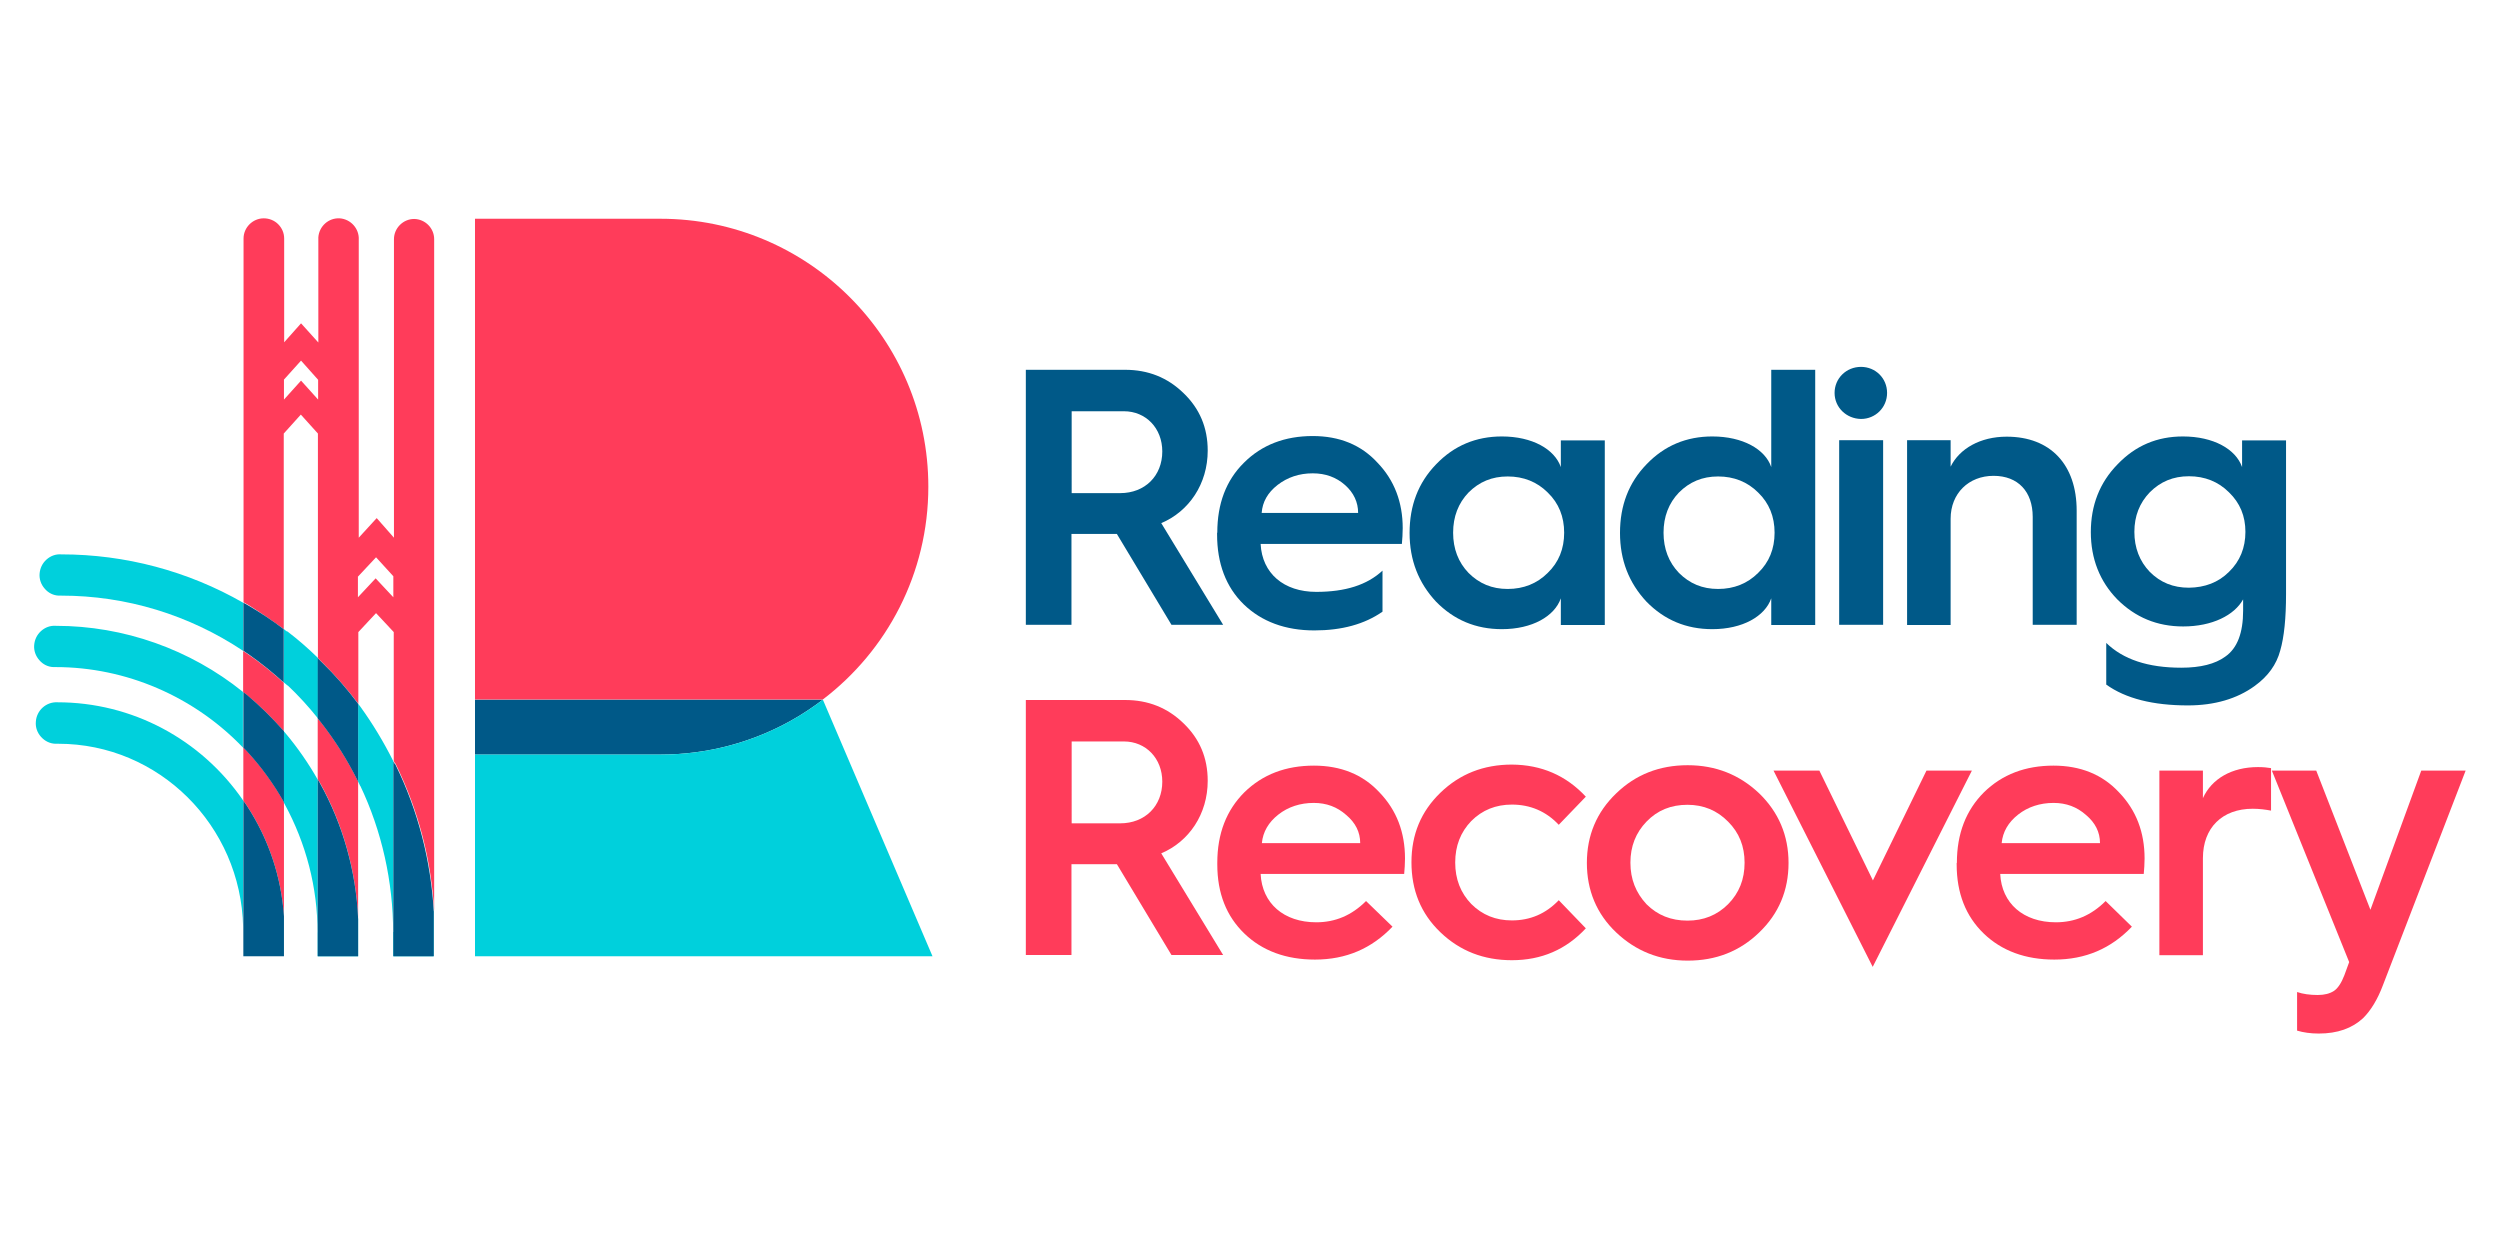
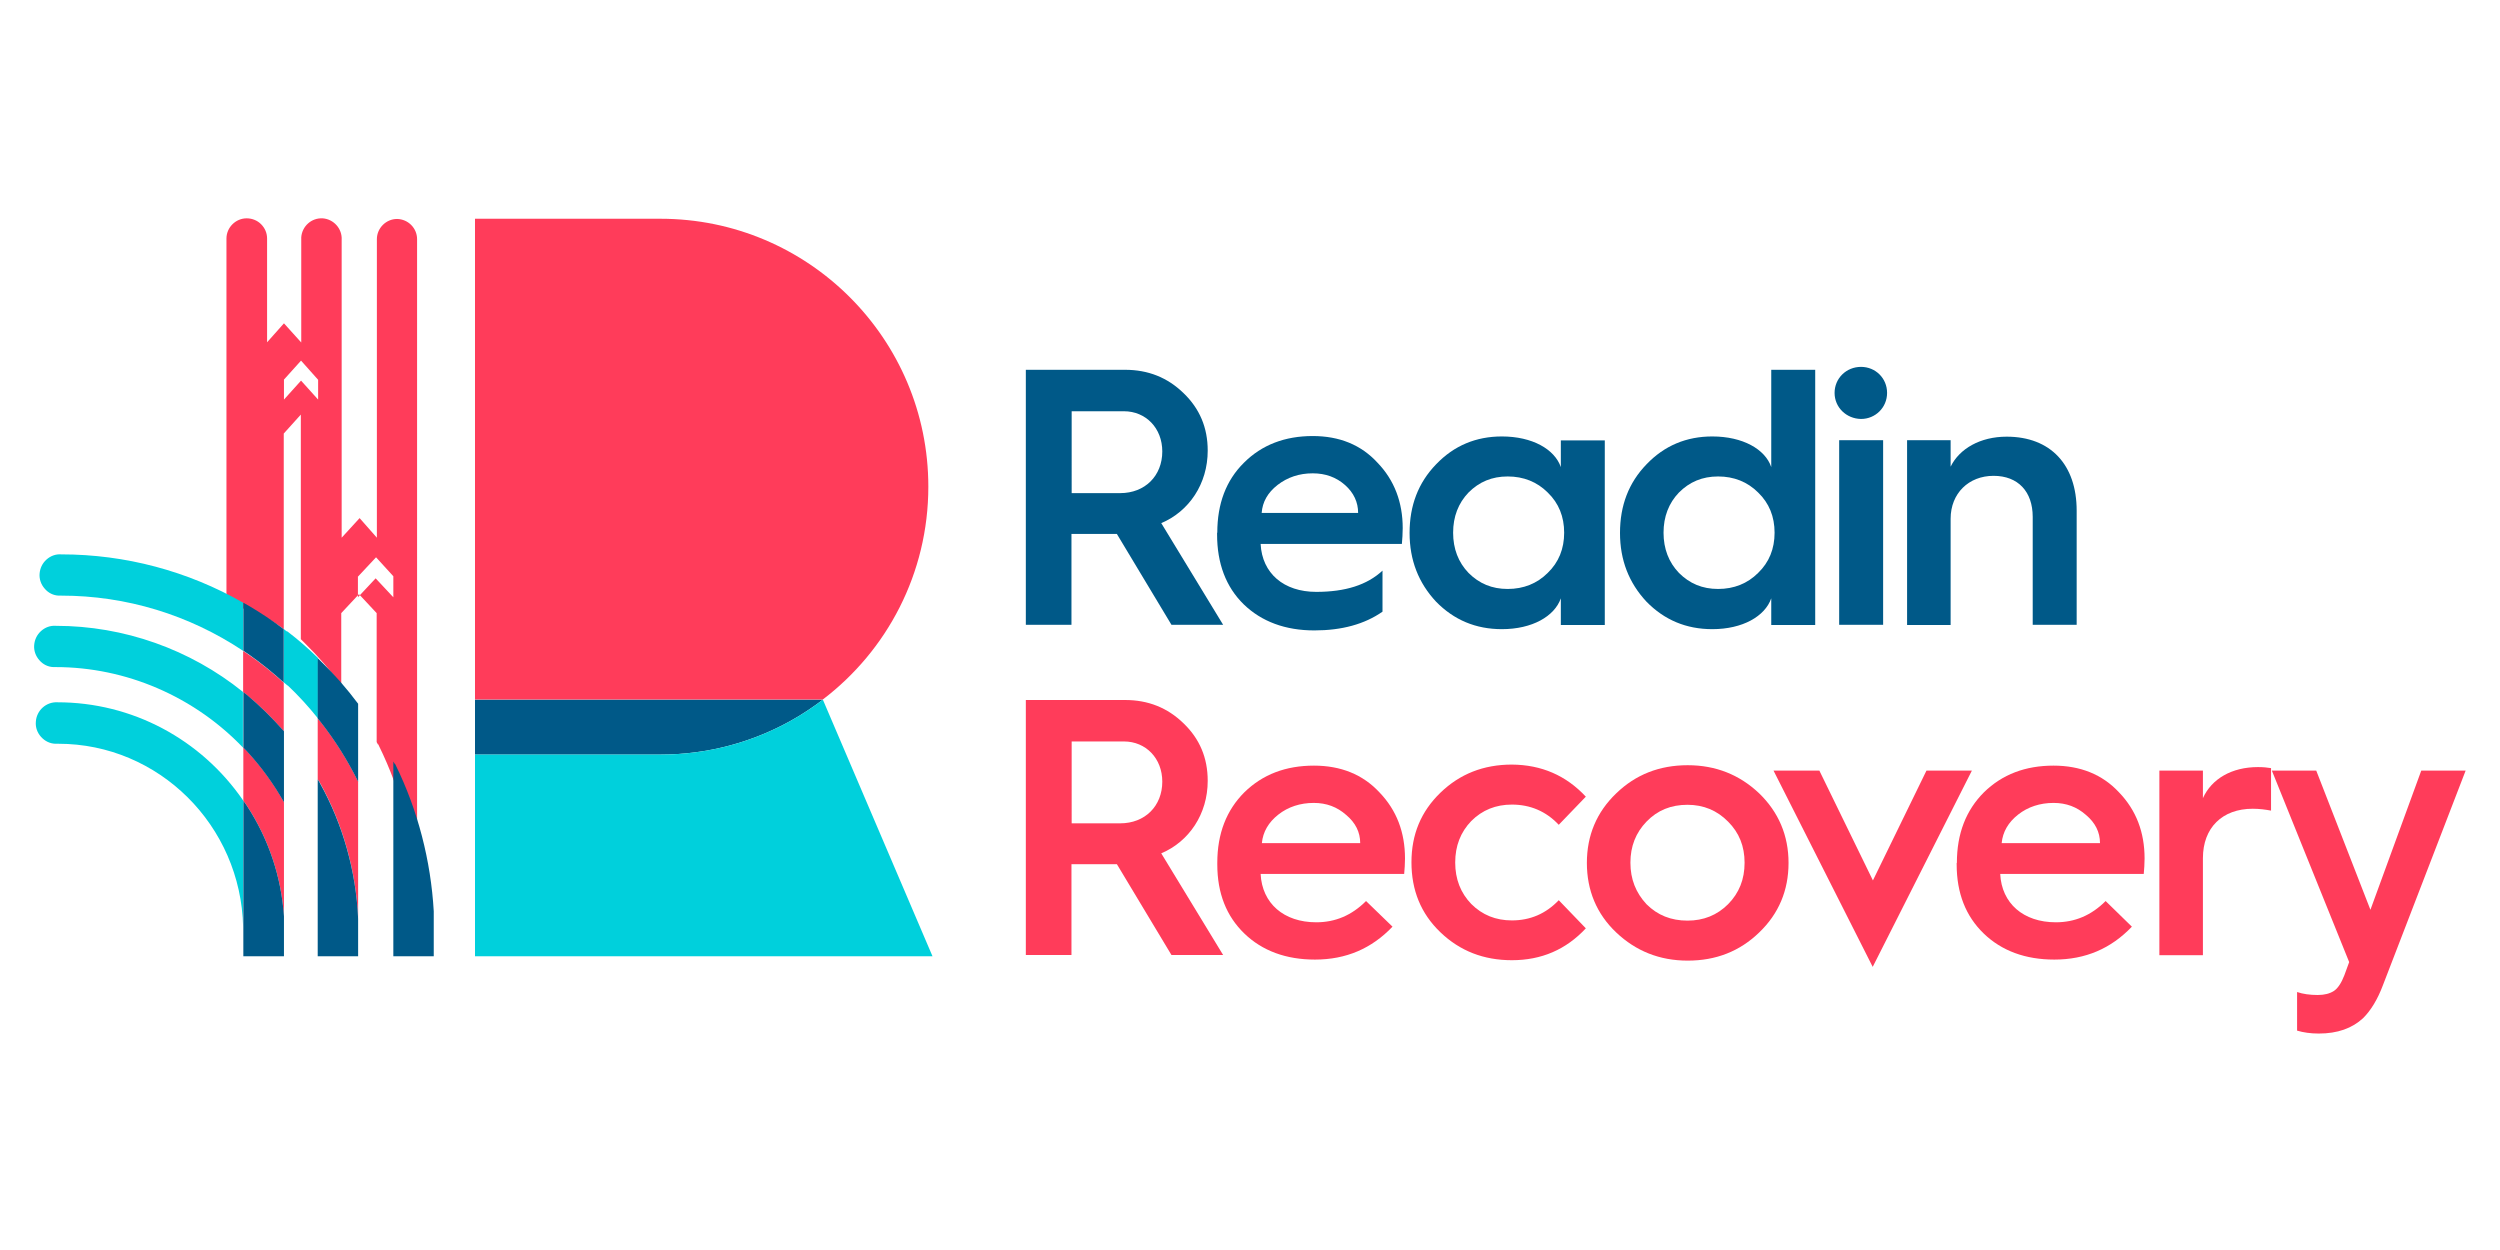
<svg xmlns="http://www.w3.org/2000/svg" version="1.1" id="Layer_1" x="0px" y="0px" viewBox="0 0 1200 600" style="enable-background:new 0 0 1200 600;" xml:space="preserve">
  <style type="text/css">
	.st0{fill:none;}
	.st1{fill:#FF3C5A;}
	.st2{fill:#FF3C49;}
	.st3{fill:#00D0DC;}
	.st4{fill:#005988;}
</style>
  <g>
    <g>
-       <polygon class="st0" points="152.6,191.8 152.6,182.2 144.5,173.1 136.3,182.2 136.3,191.8 144.5,182.6   " />
      <path class="st0" d="M180.4,294.3l-8.5,9.1v34.4c0.3,0.4,0.7,0.9,1,1.3c6,8.3,11.4,17.1,15.9,26.3v-61.9L180.4,294.3z" />
      <polygon class="st0" points="188.8,286.7 188.8,276.5 180.5,267.5 171.9,276.7 171.9,286.7 180.4,277.5   " />
      <path class="st0" d="M138,329.1v0.1l-0.4-0.3c-0.5-0.4-0.9-0.8-1.4-1.2l0,23.3c0.3,0.3,0.6,0.6,0.8,0.9l0,0    c5.8,6.9,11,14.4,15.5,22.3v-29.2C148,339.4,143.1,334.1,138,329.1z" />
      <path class="st0" d="M144.4,199l-8.2,9.1l0,93.9c0.5,0.4,1,0.7,1.4,1.1V303l0.4,0.3c5,3.9,9.9,8.2,14.5,12.6V208.1L144.4,199z" />
      <path class="st1" d="M116.8,358.8v25.5c0.5,0.8,1.1,1.5,1.6,2.3l0,0c10.5,16,16.6,34.2,17.9,53.2l0-54.8c-5-9-11.1-17.3-18.1-24.8    C117.7,359.7,117.2,359.3,116.8,358.8z" />
-       <path class="st1" d="M136.2,302l0-93.9l8.2-9.1l8.2,9.1v107.8c0.6,0.6,1.2,1.2,1.8,1.8c6.3,6.2,12.2,13,17.6,20.1v-34.4l8.5-9.1    l8.5,9.1v61.9c0.2,0.4,0.5,0.9,0.7,1.3v-0.4l0.4,0.9c10.7,21.8,17,45.9,18.3,70.2V114.8c0-5.3-4.3-9.6-9.6-9.7h0    c-5.3,0-9.7,4.4-9.7,9.7v143.3l-8.1-9.2l-0.2-0.2l-8.6,9.4v-143c0.3-5.3-3.8-9.9-9.1-10.3c-5.4-0.3-9.9,3.8-10.3,9.1    c0,0.4,0,0.8,0,1.1v49.4l-8.3-9.2l-8.1,9.1v-49.8c0-2.6-1-5-2.9-6.9c-1.8-1.8-4.3-2.8-6.9-2.8c0,0,0,0,0,0c-5.3,0-9.7,4.4-9.7,9.7    v174.6c0.8,0.5,1.7,0.9,2.5,1.4C125.1,294.1,130.8,298,136.2,302z M171.9,276.7l8.6-9.2l8.3,9.1v10.1l-8.5-9.1l-8.5,9.1V276.7z     M136.3,182.2l8.2-9.1l8.2,9.2v9.5l-8.2-9.1l-8.2,9.1V182.2z" />
+       <path class="st1" d="M136.2,302l0-93.9l8.2-9.1v107.8c0.6,0.6,1.2,1.2,1.8,1.8c6.3,6.2,12.2,13,17.6,20.1v-34.4l8.5-9.1    l8.5,9.1v61.9c0.2,0.4,0.5,0.9,0.7,1.3v-0.4l0.4,0.9c10.7,21.8,17,45.9,18.3,70.2V114.8c0-5.3-4.3-9.6-9.6-9.7h0    c-5.3,0-9.7,4.4-9.7,9.7v143.3l-8.1-9.2l-0.2-0.2l-8.6,9.4v-143c0.3-5.3-3.8-9.9-9.1-10.3c-5.4-0.3-9.9,3.8-10.3,9.1    c0,0.4,0,0.8,0,1.1v49.4l-8.3-9.2l-8.1,9.1v-49.8c0-2.6-1-5-2.9-6.9c-1.8-1.8-4.3-2.8-6.9-2.8c0,0,0,0,0,0c-5.3,0-9.7,4.4-9.7,9.7    v174.6c0.8,0.5,1.7,0.9,2.5,1.4C125.1,294.1,130.8,298,136.2,302z M171.9,276.7l8.6-9.2l8.3,9.1v10.1l-8.5-9.1l-8.5,9.1V276.7z     M136.3,182.2l8.2-9.1l8.2,9.2v9.5l-8.2-9.1l-8.2,9.1V182.2z" />
      <path class="st2" d="M116.8,446.6c0-0.5,0-1.1,0-1.6v10.8C116.8,453.1,116.8,449.1,116.8,446.6z" />
      <path class="st1" d="M136.2,351l0-23.3c-5.4-4.9-11.2-9.6-17.2-13.7c-0.8-0.5-1.5-1-2.3-1.5v19.7c0.6,0.4,1.1,0.9,1.7,1.3    C124.8,338.8,130.8,344.7,136.2,351z" />
      <path class="st1" d="M152.5,344.9v29.2c0.2,0.3,0.4,0.6,0.6,1v-0.2l0.4,0.7c11.1,20,17.4,42.4,18.4,65.2v-65.7    c-5-10.1-11-19.7-17.9-28.5C153.5,346.1,153,345.5,152.5,344.9z" />
      <path class="st3" d="M27.6,337.1c-5.4-0.3-10.1,3.9-10.4,9.4c-0.2,2.7,0.7,5.2,2.5,7.2c1.8,2,4.2,3.2,6.8,3.3c0.4,0,0.8,0,1.1,0    c0.1,0,0.3,0,0.4,0c48.2,0,87.7,39.2,88.7,88v-60.8C96.4,354.7,63.3,337.1,27.6,337.1z" />
      <path class="st4" d="M118.4,386.6c-0.5-0.8-1.1-1.5-1.6-2.3v60.8c0,0.5,0,1.1,0,1.6c0,2.4,0,6.4,0,9.2v3.1h19.5l0-19.2    C135,420.8,128.9,402.6,118.4,386.6L118.4,386.6z" />
-       <path class="st3" d="M171.9,440.9V459l-19.4,0v-84.8c-4.5-7.9-9.7-15.4-15.5-22.3l0,0c-0.3-0.3-0.5-0.6-0.8-0.9l0,34.1    c0.1,0.3,0.3,0.5,0.4,0.8c10.3,18.9,15.9,40.2,15.8,61.8" />
      <path class="st3" d="M26.9,300.4c0,0-0.1,0-0.1,0c-2.6-0.2-5.1,0.7-7.1,2.5c-2,1.8-3.1,4.2-3.3,6.8c-0.2,2.6,0.7,5.2,2.5,7.2    c1.7,2,4.1,3.2,6.7,3.3c0.4,0,0.8,0,1.1,0c0,0,0,0,0,0c33.8,0,66.4,14.1,89.9,38.6v-26.7C91.3,311.7,59.5,300.4,26.9,300.4z" />
      <path class="st4" d="M118.5,333.5c-0.6-0.5-1.1-0.9-1.7-1.3v26.7c0.5,0.5,0.9,0.9,1.4,1.4c7,7.5,13.1,15.9,18.1,24.8l0-34.1    C130.8,344.7,124.8,338.8,118.5,333.5z" />
      <path class="st4" d="M153.1,374.9v0.2c-0.2-0.3-0.4-0.6-0.6-1V459h19.4v-18c-1-22.8-7.3-45.3-18.4-65.2L153.1,374.9z" />
      <path class="st3" d="M29.5,266.1c0,0-0.1,0-0.1,0c-2.6-0.2-5.1,0.7-7.1,2.5c-2,1.8-3.1,4.2-3.3,6.8c-0.2,2.6,0.7,5.2,2.5,7.2    c1.7,2,4.1,3.2,6.7,3.3c0.4,0,0.8,0,1.1,0c0,0,0.1,0,0.1,0c31.2,0,61.3,9.2,87.3,26.5v-23.1C90.2,274.1,60.1,266.1,29.5,266.1z" />
-       <path class="st3" d="M208.2,459l-19.4,0v-93.6c-4.6-9.2-9.9-18-15.9-26.3c-0.3-0.4-0.7-0.9-1-1.3v37.4c0.2,0.4,0.4,0.8,0.6,1.2    l0.4,0.9v-0.2c10.4,21.8,15.8,46.2,15.8,70.4c0,0.2,19.4-10.2,19.4-10.2V459z" />
      <path class="st3" d="M137.7,303v0.1c-0.5-0.4-1-0.7-1.4-1.1l0,25.6c0.5,0.4,0.9,0.8,1.4,1.2l0.4,0.3v-0.1    c5.2,4.9,10,10.2,14.5,15.8v-29c-4.6-4.5-9.4-8.7-14.5-12.6L137.7,303z" />
      <path class="st4" d="M136.2,327.6l0-25.6c-5.4-4.1-11.1-7.9-16.9-11.3c-0.8-0.5-1.7-1-2.5-1.4v23.1c0.8,0.5,1.5,1,2.3,1.5    C125.1,318.1,130.8,322.7,136.2,327.6z" />
      <path class="st4" d="M189.5,366.4v0.4c-0.2-0.5-0.5-0.9-0.7-1.3V459l19.4,0v-21.6c-1.4-24.3-7.6-48.4-18.3-70.2L189.5,366.4z" />
      <path class="st4" d="M154.3,317.7c-0.6-0.6-1.2-1.2-1.8-1.8v29c0.5,0.6,1,1.2,1.5,1.8c6.9,8.8,12.9,18.4,17.9,28.5v-37.4    C166.6,330.7,160.7,323.9,154.3,317.7z" />
      <path class="st1" d="M445.6,233.6c0-71-57.6-128.6-128.6-128.6v0h-89v230.8h166.9C425.7,312.4,445.6,275.3,445.6,233.6z" />
      <path class="st4" d="M317,362.2c22.7,0,44-5.9,62.5-16.2c5.4-3,10.5-6.4,15.4-10.1H228v26.3H317z" />
    </g>
    <g>
      <path class="st4" d="M492.4,299.9V177.5H540c11.1,0,20.4,3.7,28.1,11.2c7.7,7.4,11.6,16.5,11.6,27.6c0,16-9,29.2-22.3,34.8    l29.7,48.8h-24.8l-26.2-43.6h-0.4h-21.4v43.6H492.4z M514.3,236.7h23.4c11.9,0,20.2-8.3,20.2-20c0-11.2-7.9-19.3-18.4-19.3h-25.1    V236.7z" />
      <path class="st4" d="M584.3,255.7c0-13.9,4.2-25.1,12.8-33.6c8.6-8.6,19.7-12.8,33-12.8c12.8,0,23.2,4.2,31.1,12.8    c8.1,8.4,12.1,19,12.1,31.4c0,2.6-0.2,5.3-0.4,7.6h-67.8c0.7,14.1,11.1,23,26.7,23c13.9,0,24.4-3.3,31.8-10.2v19.7    c-8.6,6-19.5,9-32.7,9c-13.9,0-25.3-4.2-33.9-12.5c-8.6-8.4-12.8-19.7-12.8-33.6V255.7z M651.9,246.2c0-5.1-2.1-9.7-6.3-13.4    c-4.2-3.7-9.3-5.6-15.5-5.6c-6.5,0-12.1,1.9-16.9,5.6c-4.7,3.7-7.2,8.1-7.6,13.4H651.9z" />
      <path class="st4" d="M749.2,224.2v-12.8h21.1v88.6h-21.1v-12.8c-3,8.6-13.7,14.8-28.3,14.8c-12.5,0-23-4.4-31.6-13.2    c-8.4-9-12.7-19.9-12.7-33c0-13.2,4.2-24.1,12.7-32.9c8.6-9,19.2-13.4,31.6-13.4C735.5,209.5,746.2,215.6,749.2,224.2z M742.9,275    c5.3-5.1,7.9-11.6,7.9-19.3s-2.6-14.2-7.9-19.3c-5.1-5.1-11.6-7.7-19.2-7.7c-7.6,0-13.7,2.6-18.8,7.7c-4.9,5.1-7.4,11.6-7.4,19.3    s2.5,14.2,7.4,19.3c5.1,5.1,11.2,7.7,18.8,7.7C731.3,282.7,737.8,280.1,742.9,275z" />
      <path class="st4" d="M850.2,224.2v-46.7h21.1v122.5h-21.1v-12.8c-3,8.6-13.7,14.8-28.3,14.8c-12.5,0-23-4.4-31.6-13.2    c-8.4-9-12.7-19.9-12.7-33c0-13.2,4.2-24.1,12.7-32.9c8.6-9,19.2-13.4,31.6-13.4C836.5,209.5,847.3,215.6,850.2,224.2z M843.9,275    c5.3-5.1,7.9-11.6,7.9-19.3s-2.6-14.2-7.9-19.3c-5.1-5.1-11.6-7.7-19.2-7.7c-7.6,0-13.7,2.6-18.8,7.7c-4.9,5.1-7.4,11.6-7.4,19.3    s2.5,14.2,7.4,19.3c5.1,5.1,11.2,7.7,18.8,7.7C832.3,282.7,838.8,280.1,843.9,275z" />
      <path class="st4" d="M880.6,188.6c0-7,5.6-12.5,12.7-12.5c6.9,0,12.5,5.4,12.5,12.5c0,7-5.6,12.5-12.5,12.5    C886.3,201,880.6,195.6,880.6,188.6z M882.8,299.9v-88.6h21.1v88.6H882.8z" />
      <path class="st4" d="M915.4,299.9v-88.6h20.9V224c4.2-8.6,14.2-14.4,26.9-14.4c21.1,0,33.6,13.5,33.6,35.5v54.8h-21.1v-51.8    c0-12.1-7-19.7-18.8-19.7c-11.9,0-20.6,8.4-20.6,20.6v51H915.4z" />
-       <path class="st4" d="M1076.2,224.2v-12.8h21.1v73.8c0,11.4-0.9,20.6-2.8,27.1c-1.8,6.7-5.8,12.3-12.3,17c-8.4,6.1-19.2,9.3-32,9.3    c-16.7,0-29.9-3.3-39.2-10v-20c8.1,7.9,20,11.9,36,11.9c9.3,0,16.3-1.8,21.1-5.3c5.8-4,8.6-11.4,8.6-22.1v-5.4    c-4.2,7.6-14.8,13-28.8,13c-12.5,0-23-4.4-31.6-13c-8.4-8.6-12.7-19.5-12.7-32.3c0-12.8,4.2-23.7,12.8-32.5    c8.6-9,19-13.4,31.4-13.4C1062.5,209.5,1073.2,215.6,1076.2,224.2z M1069.9,274.5c5.3-5.1,7.9-11.6,7.9-19.2    c0-7.6-2.6-13.9-7.9-19c-5.1-5.1-11.6-7.7-19.2-7.7c-7.6,0-13.7,2.6-18.8,7.7c-4.9,5.1-7.4,11.4-7.4,19c0,7.6,2.5,14.1,7.4,19.2    c5.1,5.1,11.2,7.6,18.8,7.6C1058.3,282,1064.8,279.6,1069.9,274.5z" />
    </g>
    <g>
      <g>
        <g>
          <g>
            <path class="st1" d="M492.4,458.5V336H540c11.1,0,20.4,3.7,28.1,11.2c7.7,7.4,11.6,16.5,11.6,27.6c0,16-9,29.2-22.3,34.8       l29.7,48.8h-24.8l-26.2-43.6h-0.4h-21.4v43.6H492.4z M514.3,395.2h23.4c11.9,0,20.2-8.3,20.2-20c0-11.2-7.9-19.3-18.4-19.3       h-25.1V395.2z" />
          </g>
        </g>
        <g>
          <g>
            <path class="st1" d="M584.3,414.2c0-14.1,4.4-25.3,13-33.9c8.8-8.6,19.9-12.8,33.4-12.8c12.8,0,23.4,4.2,31.4,12.8       c8.3,8.6,12.3,19.2,12.3,31.8c0,2.6-0.2,5.1-0.4,7.4h-68.9c0.7,14.1,11.1,23.2,26.7,23.2c9.1,0,17-3.3,23.9-10.2l12.7,12.3       c-10,10.5-22.3,15.8-37.2,15.8c-13.9,0-25.3-4.2-33.9-12.5s-13-19.3-13-33.2V414.2z M652.9,404.7c0-5.3-2.3-9.8-6.7-13.5       c-4.4-3.9-9.5-5.8-15.6-5.8c-6.5,0-12.3,1.9-17,5.6c-4.7,3.7-7.4,8.3-7.9,13.7H652.9z" />
          </g>
        </g>
        <g>
          <g>
            <path class="st1" d="M761.2,382.4l-13,13.5c-6.1-6.5-13.7-9.7-22.5-9.7c-7.7,0-14.2,2.6-19.5,7.9c-5.1,5.3-7.7,11.9-7.7,19.9       s2.6,14.6,7.7,19.9c5.3,5.3,11.8,7.9,19.5,7.9c8.8,0,16.3-3.2,22.5-9.7l13,13.5c-9.5,10.2-21.3,15.3-35.5,15.3       c-13.5,0-24.9-4.4-34.3-13.4s-13.9-20.2-13.9-33.6s4.6-24.4,13.9-33.4s20.7-13.5,34.3-13.5       C739.9,367.1,751.7,372.2,761.2,382.4z" />
          </g>
        </g>
        <g>
          <g>
            <path class="st1" d="M761.7,414.2c0-13.2,4.7-24.4,14.1-33.4c9.3-9,20.7-13.5,34.3-13.5c13.5,0,24.9,4.6,34.3,13.5       c9.3,9,14.1,20.2,14.1,33.4c0,13.2-4.7,24.4-14.1,33.4c-9.3,9-20.7,13.5-34.3,13.5c-13.5,0-24.9-4.6-34.3-13.5       S761.7,427.4,761.7,414.2z M829.5,434c5.3-5.4,7.9-11.9,7.9-19.9c0-7.9-2.6-14.4-7.9-19.7c-5.3-5.4-11.8-8.1-19.5-8.1       c-7.9,0-14.4,2.6-19.7,8.1c-5.1,5.3-7.7,11.8-7.7,19.7c0,7.9,2.6,14.4,7.7,19.9c5.3,5.3,11.8,7.9,19.7,7.9       C817.7,441.9,824.2,439.3,829.5,434z" />
          </g>
        </g>
        <g>
          <g>
            <path class="st1" d="M898.9,464.1l-47.6-94.2h22l25.7,52.7l25.7-52.7h21.8L898.9,464.1z" />
          </g>
        </g>
        <g>
          <g>
            <path class="st1" d="M939.3,414.2c0-14.1,4.4-25.3,13-33.9c8.8-8.6,19.9-12.8,33.4-12.8c12.8,0,23.4,4.2,31.4,12.8       c8.3,8.6,12.3,19.2,12.3,31.8c0,2.6-0.2,5.1-0.4,7.4h-68.9c0.7,14.1,11.1,23.2,26.7,23.2c9.1,0,17-3.3,23.9-10.2l12.6,12.3       c-10,10.5-22.3,15.8-37.2,15.8c-13.9,0-25.3-4.2-33.9-12.5c-8.6-8.3-13-19.3-13-33.2V414.2z M1008,404.7       c0-5.3-2.3-9.8-6.7-13.5c-4.4-3.9-9.5-5.8-15.6-5.8c-6.5,0-12.3,1.9-17,5.6c-4.7,3.7-7.4,8.3-7.9,13.7H1008z" />
          </g>
        </g>
        <g>
          <g>
            <path class="st1" d="M1036.5,458.5v-88.6h20.9v13.2c4.2-9.3,13.9-14.9,26.4-14.9c2.5,0,4.6,0.2,6.3,0.5v20.4       c-2.6-0.5-5.6-0.9-8.8-0.9c-14.6,0-23.9,9.1-23.9,23.7v46.6H1036.5z" />
          </g>
        </g>
        <g>
          <g>
            <path class="st1" d="M1102.7,476.2c2.6,0.9,6,1.4,9.8,1.4c3.3,0,5.8-0.7,7.7-1.9c1.9-1.2,3.7-3.9,5.1-7.6l2.3-6.3l-37.1-91.9       h21.3l26,66.8l24.4-66.8h21.3l-39.7,103c-2.6,6.9-5.8,12.1-9.5,15.8c-5.3,4.9-12.3,7.4-21.3,7.4c-3.9,0-7.4-0.5-10.4-1.4V476.2       z" />
          </g>
        </g>
      </g>
    </g>
  </g>
  <path class="st3" d="M447.6,459L395,335.9h-0.1c-4.9,3.7-10,7.1-15.4,10.1c-18.5,10.3-39.8,16.2-62.5,16.2h-89v-26.3h0v26.4V459  H447.6z" />
</svg>